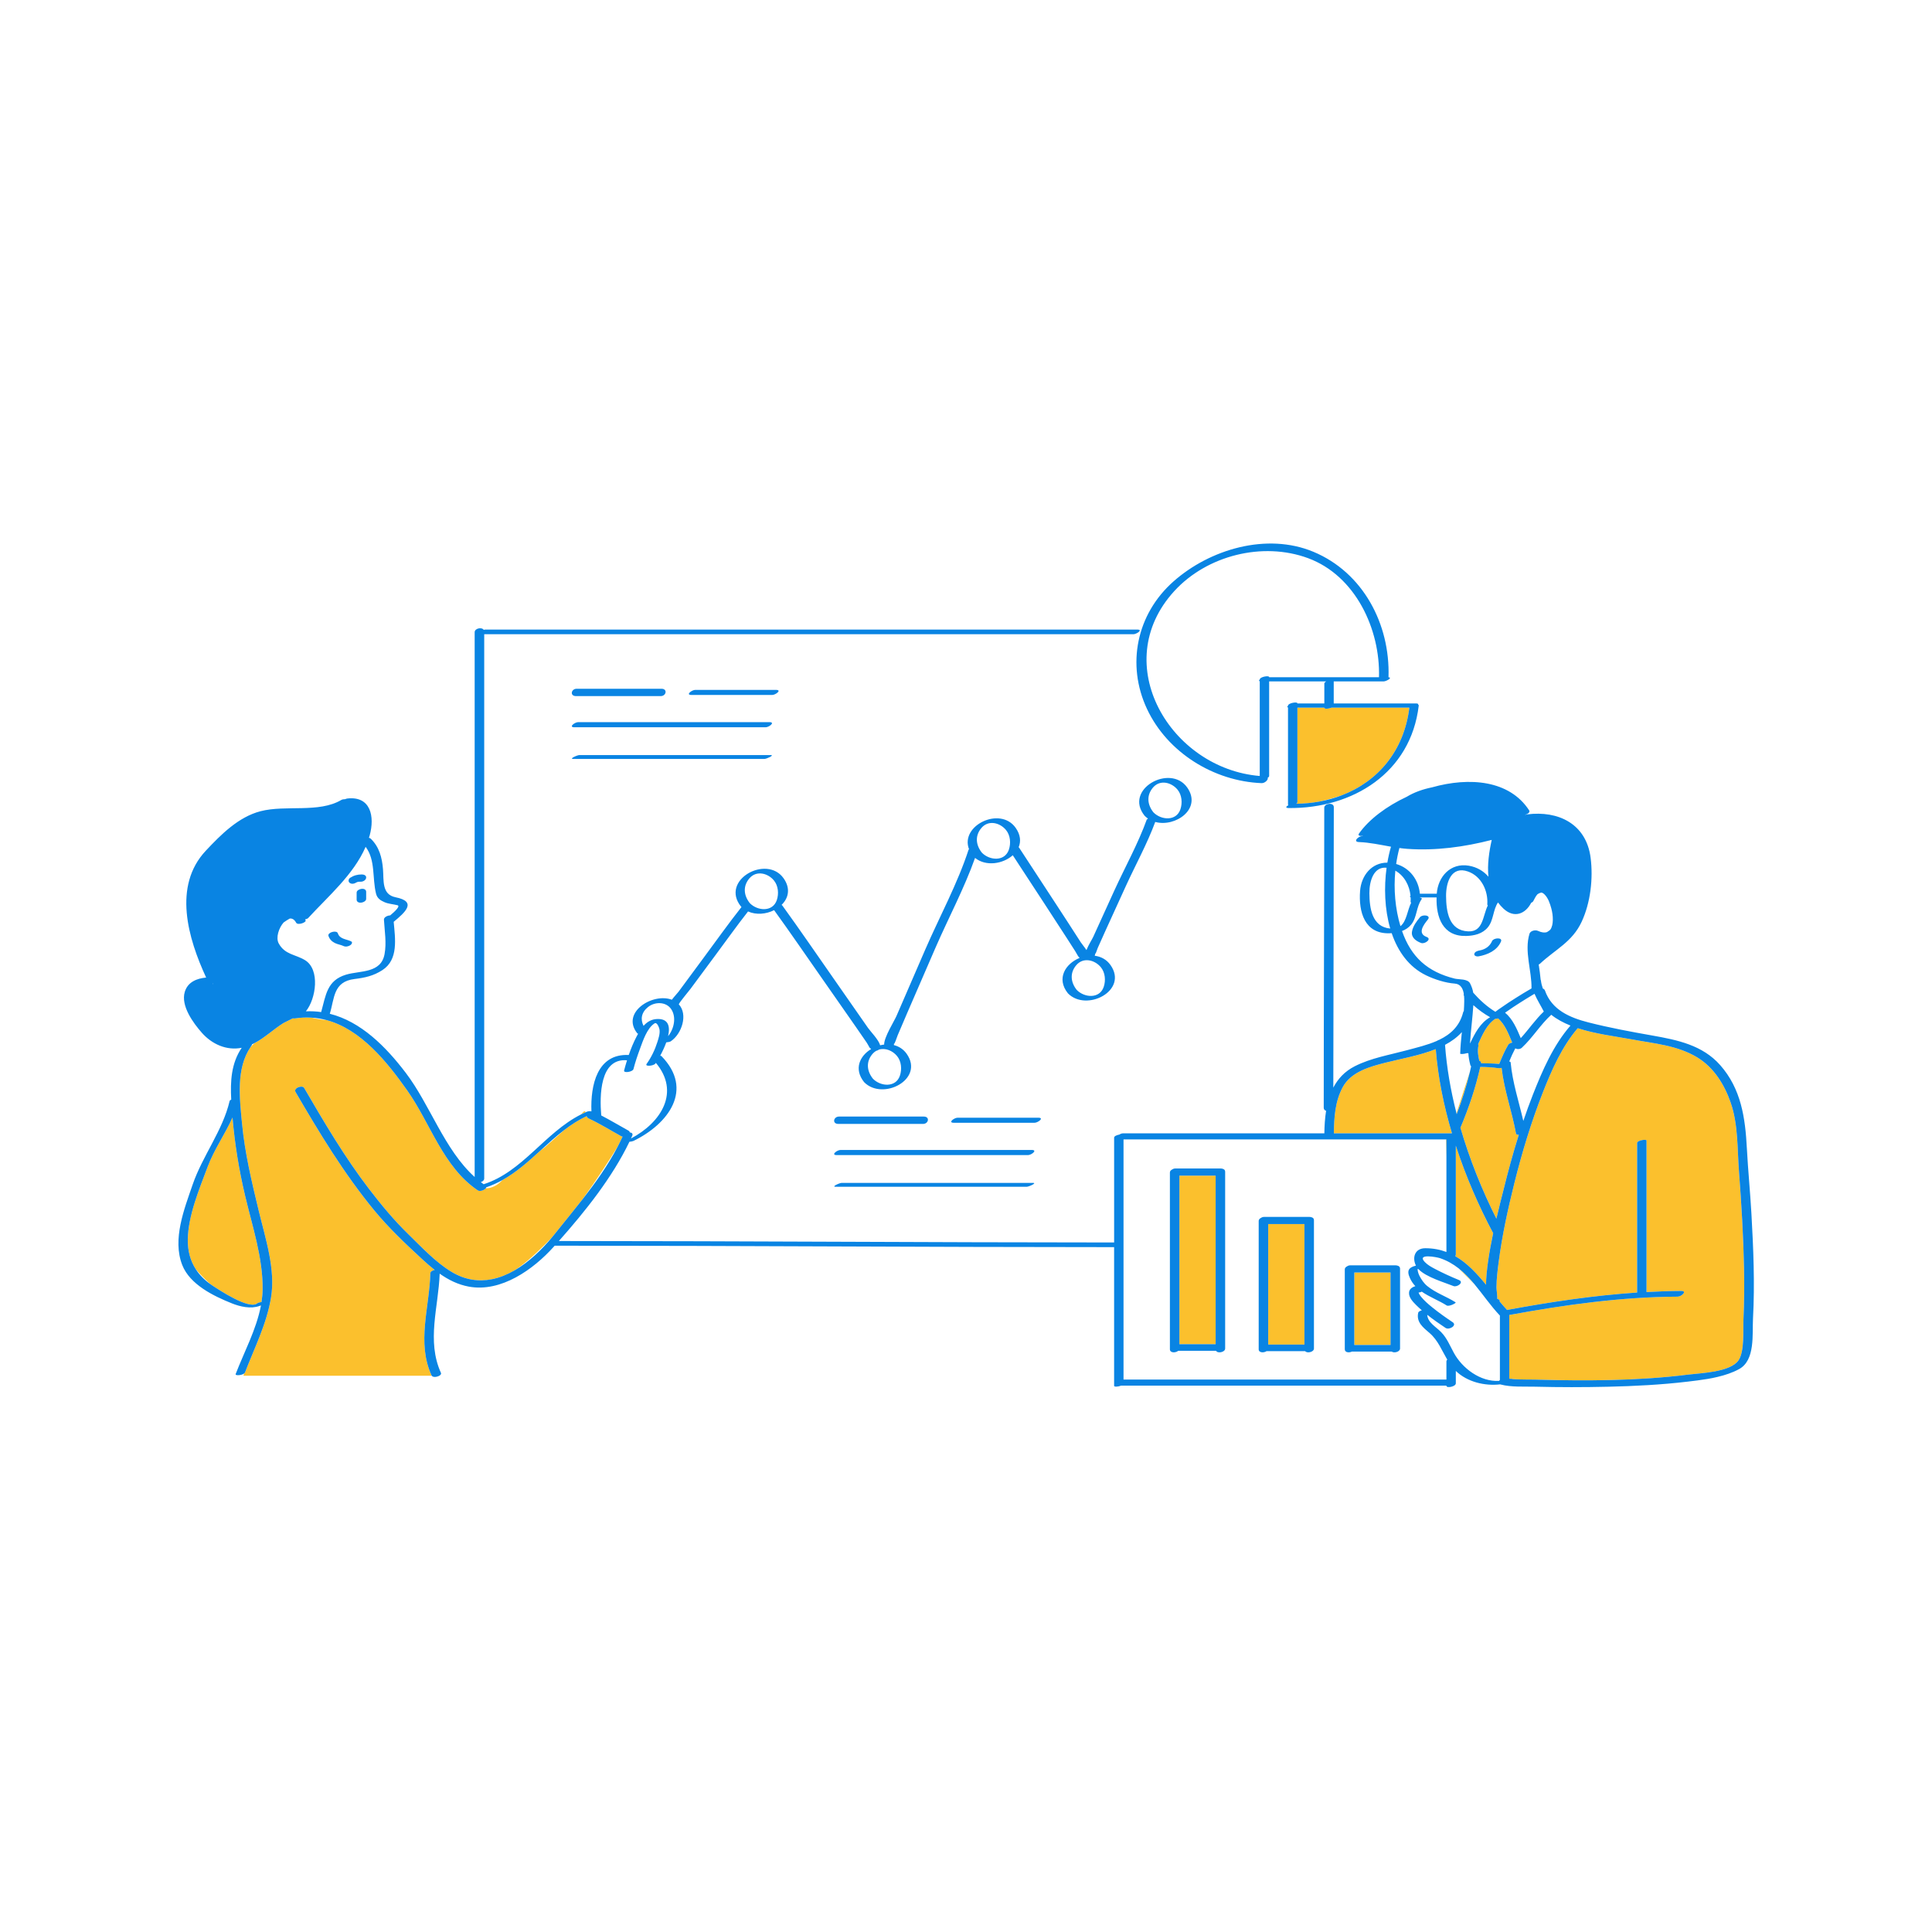
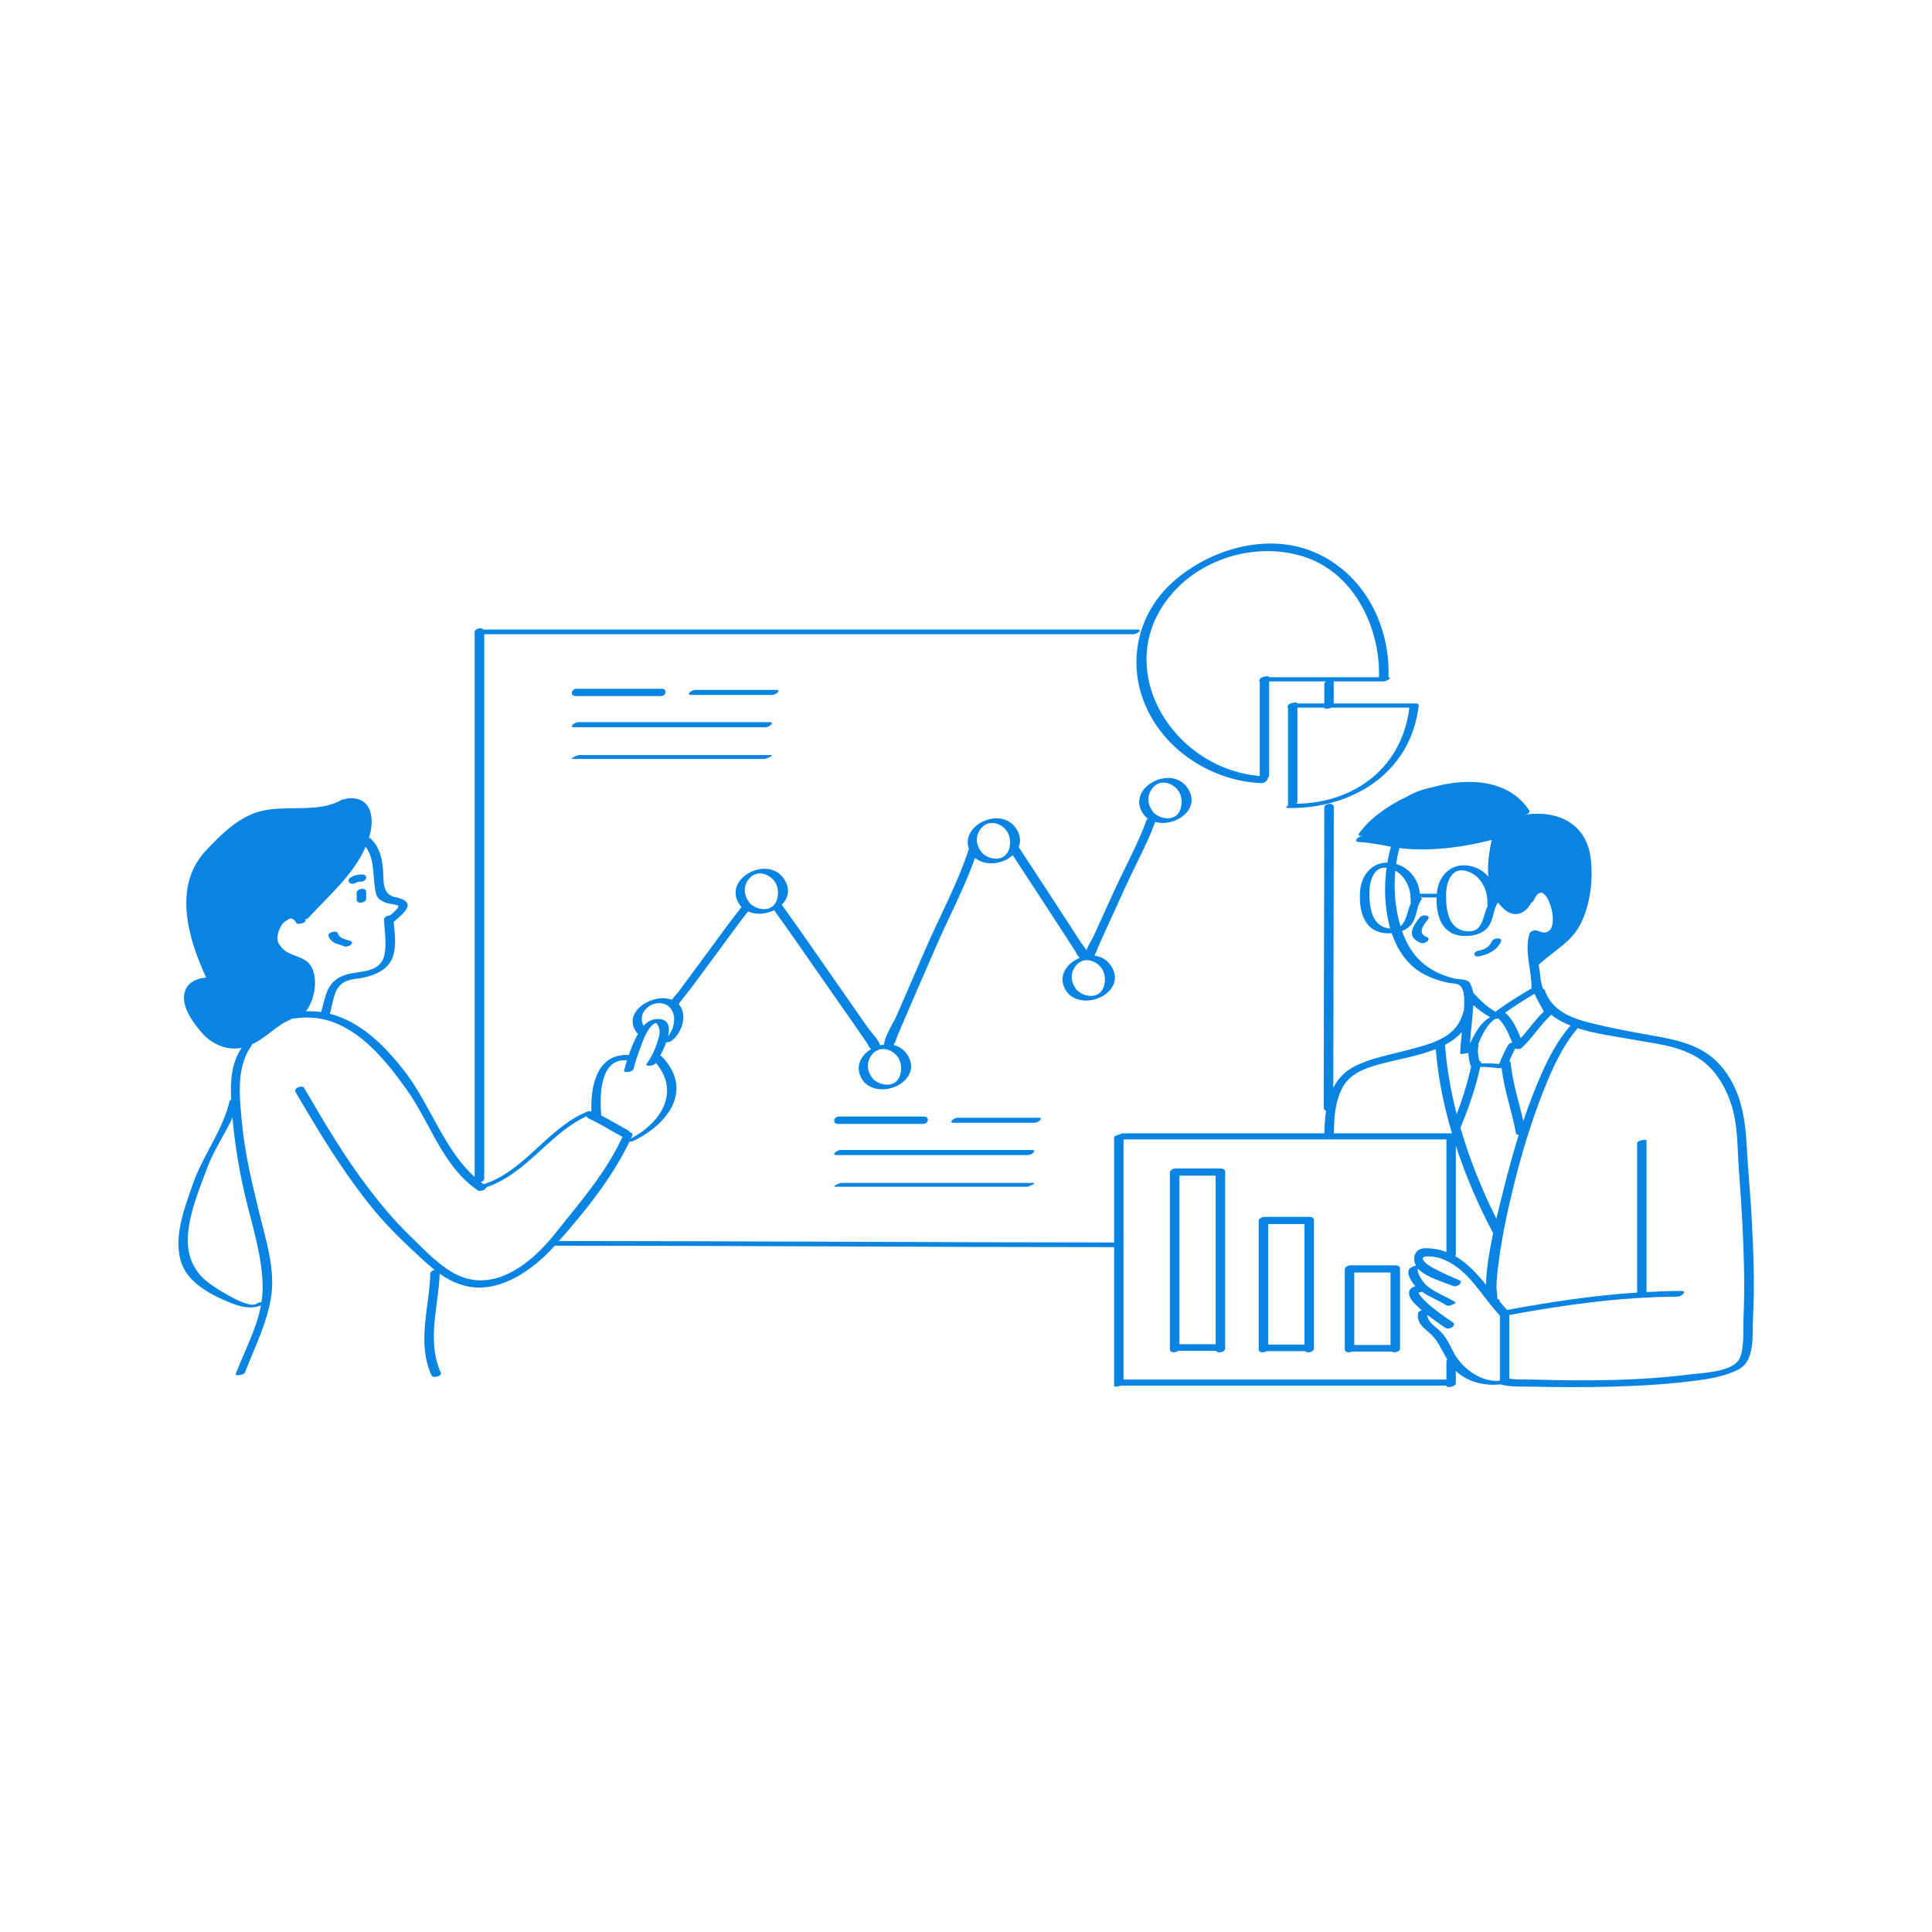
<svg xmlns="http://www.w3.org/2000/svg" version="1.1" id="Layer_1" x="0px" y="0px" width="595.28px" height="595.28px" viewBox="0 0 595.28 595.28" enable-background="new 0 0 595.28 595.28" xml:space="preserve">
-   <path id="color_x5F_2" fill="#FBC02D" d="M413.416,245.049c-2.389,0.82-4.698,1.437-6.744,1.897  c-2.336,0.434-4.766,0.667-7.263,0.704c0.207-0.142,0.343-0.307,0.343-0.493c0-9.707,0-19.413,0-29.119c2.765,0,5.53,0,8.295,0  c0,0.017,0,0.033,0,0.05c0,0.413,1.334,0.333,2.192-0.05c8.001,0,16.002,0,24.004,0C432.613,231.34,424.59,240.758,413.416,245.049z   M363.395,414.166c3.721,0,7.442,0,11.163,0c0-17.31,0-34.621,0-51.932c-3.721,0-7.442,0-11.163,0  C363.395,379.544,363.395,396.855,363.395,414.166z M390.753,414.287c3.721,0,7.442,0,11.163,0c0-12.376,0-24.753,0-37.13  c-3.721,0-7.442,0-11.163,0C390.753,389.533,390.753,401.91,390.753,414.287z M417.282,414.408c3.721,0,7.442,0,11.163,0  c0-7.443,0-14.886,0-22.329c-3.721,0-7.442,0-11.163,0C417.282,399.522,417.282,406.965,417.282,414.408z M455.801,326.865  c0.383,0.093,0.632,0.33,0.544,0.747c0,0.003-0.001,0.006-0.002,0.009c1.87,0.001,3.736,0.025,5.594,0.191  c0.818-2.027,1.674-4.03,2.784-5.92c0.178-0.304,0.65-0.529,1.157-0.645l0.031-0.065c-1.085-2.619-2.221-5.592-4.323-7.4  c-0.287,0.097-0.6,0.15-0.893,0.152c-2.563,1.676-3.953,4.899-5.257,7.773c0.095,0.139,0.137,0.316,0.088,0.544  C455.192,323.805,455.445,325.345,455.801,326.865z M529.224,424.243c-1,0.236-2.011,0.445-3.026,0.618  C527.301,424.689,528.308,424.482,529.224,424.243z M537.367,390.88c-0.204-9.962-0.795-19.91-1.554-29.844  c-0.543-7.109-0.217-14.618-2.594-21.4c-1.927-5.499-5.152-10.729-10.248-13.827c-6.158-3.744-13.363-4.284-20.308-5.58  c-4.87-0.908-11.032-1.632-16.542-3.427c-4.827,5.639-7.99,12.803-10.678,19.632c-3.582,9.101-6.444,18.495-8.809,27.982  c-2.001,8.028-3.793,16.157-4.861,24.369c-0.34,2.613-0.672,5.258-0.685,7.898c-0.003,0.686,0.347,2.905,0.22,3.412  c0.039,0.049,0.079,0.098,0.118,0.146c0.592,0.133,0.74,0.433,0.625,0.756c0.754,0.905,1.52,1.79,2.305,2.638  c0.079-0.025,0.159-0.047,0.242-0.062c13.208-2.439,26.457-4.431,39.823-5.318c0-15.356,0-30.712,0-46.069  c0-0.845,2.897-1.268,2.897-0.776c0,15.563,0,31.128,0,46.692c3.561-0.193,7.127-0.328,10.706-0.345  c1.96-0.01,0.065,1.758-1.095,1.764c-17.484,0.085-34.728,2.501-51.892,5.648c0,6.541,0,13.082,0,19.623  c0.105,0.016,0.22,0.026,0.328,0.041c0.29-0.009,0.567,0.023,0.777,0.088c0.309,0.027,0.623,0.05,0.946,0.066  c0.78,0.02,1.655,0.041,2.62,0.063c1.132,0.006,2.239,0,3.195,0.027c15.701,0.44,31.688,0.414,47.293-1.542  c3.82-0.479,12.948-0.717,15.474-4.401c1.896-2.767,1.367-9.448,1.516-12.693C537.427,401.256,537.473,396.067,537.367,390.88z   M467.964,349.645c-0.444,0.013-0.799-0.09-0.849-0.362c-1.259-6.854-3.65-13.313-4.448-20.249c-0.371,0.09-0.753,0.134-1.105,0.08  c-1.817-0.28-3.639-0.363-5.468-0.387c-1.423,6.38-3.522,12.593-6.058,18.615c-0.016,0.037-0.041,0.07-0.062,0.104  c2.829,9.754,6.678,19.284,11.083,28.042c0.986-4.25,1.879-7.598,2.124-8.594C464.601,361.106,466.17,355.339,467.964,349.645z   M449.396,390.774l4.906,4.906C452.806,393.883,451.219,392.194,449.396,390.774z M445.665,356.568c0-1.831,0-3.661,0-5.491  c-0.049,0-0.098,0-0.146,0L445.665,356.568z M427.043,327.394c-4.843,1.223-10.73,2.792-13.317,7.557  c-2.379,4.385-2.682,9.355-2.738,14.25c12.116,0,24.231,0,36.347,0c0.014,0,0.023,0.002,0.037,0.002  c-2.556-8.594-4.322-17.368-4.99-25.953C437.473,325.215,431.831,326.186,427.043,327.394z M448.563,386.576  c0,0.169-0.071,0.323-0.182,0.463c3.686,2.112,6.656,5.362,9.49,8.806c0.031-4.389,1.052-10.428,2.199-15.889  c-4.451-8.334-8.425-17.489-11.507-26.937C448.563,364.206,448.563,375.391,448.563,386.576z M452.906,330.216l-4.141,12.799  c0.024,0.093,0.044,0.186,0.068,0.279C450.464,339.024,451.851,334.664,452.906,330.216z M181.411,344.626  c-0.424-0.197-0.611-0.461-0.635-0.736c-2.515,1.176-4.801,2.667-6.965,4.324L168,353.379l-1.622,1.248  c-3.634,3.311-7.288,6.585-11.572,8.974c-0.607,0.664-2.593,2.593-5.114,2.517c-0.44,0.616-1.843,1.082-2.476,0.652  c-10.763-7.307-14.53-20.592-21.743-30.799c-6.267-8.869-14.279-18.809-24.84-21.663c-1.964-0.172-3.482-0.447-4.635-0.756  c-1.617-0.099-3.285-0.038-5.013,0.225c-0.32,0.049-0.561,0.034-0.744-0.019l-2.885,1.442c-3.08,1.925-5.756,4.533-8.979,6.222  c-0.395,0.374-0.772,0.756-1.14,1.143c-4.548,6.661-3.393,15.804-2.675,23.455c0.864,9.214,3.017,18.154,5.186,27.129  c2.04,8.445,5.21,17.918,3.76,26.682c-1.345,8.131-5.092,15.435-8.017,23.063c-0.043,0.114-0.141,0.217-0.268,0.311L75,423.879  h58.029c-0.021-0.03-0.045-0.057-0.061-0.091c-4.626-10.163-0.635-20.922-0.371-31.508c0.011-0.454,0.612-0.821,1.263-0.975  c0.004-0.025,0.006-0.041,0.01-0.065c-1.294-1.019-2.542-2.118-3.769-3.25c-5.218-4.813-10.343-9.647-14.86-15.145  c-9.283-11.296-16.841-23.792-24.185-36.398c-0.709-1.219,2.082-2.228,2.668-1.222c6.199,10.642,12.486,21.326,19.993,31.116  c3.745,4.884,7.694,9.649,12.11,13.947c4.099,3.988,8.382,8.622,13.301,11.589c6.771,4.084,13.492,2.961,19.416-0.455  c2.513-1.584,5.553-4.142,9.956-8.545c0.565-0.565,1.139-1.169,1.715-1.794c0.217-0.264,0.433-0.528,0.643-0.792  c2.833-3.557,5.756-7.087,8.575-10.694c4.415-6.095,8.39-12.289,10.879-16.298c0.531-1.017,1.037-2.048,1.515-3.096  c-0.158-0.021-0.308-0.062-0.44-0.134C188.068,348.242,184.849,346.229,181.411,344.626z M79.273,401.579  c0.204-0.168,0.754-0.319,1.304-0.412c0.202-1.319,0.33-2.647,0.342-3.988c0.09-9.616-3.167-19.336-5.368-28.621  c-1.917-8.088-3.206-16.015-3.914-24.223c-2.322,5.159-5.662,9.837-7.663,15.186c-2.556,6.833-6,14.989-6.112,22.36  c-0.053,3.498,0.771,6.563,2.459,9.181c1.344,1.589,2.934,3.169,4.518,4.611c0.2,0.142,0.398,0.284,0.607,0.421  C67.625,397.521,76.787,403.628,79.273,401.579z M180,342.379l-1.011,1.011c0.513-0.258,1.034-0.505,1.565-0.734L180,342.379z   M80.412,402.191c-0.15,0.067-0.301,0.132-0.454,0.188h0.419C80.389,402.316,80.4,402.254,80.412,402.191z M135.364,423.879h0.136  c0,0-0.008-0.028-0.021-0.068C135.444,423.834,135.403,423.856,135.364,423.879z" />
  <path id="color_x5F_1" d="M439.919,283.366c-1.335,1.626-3.259,4.251-0.351,5.324c1.704,0.628-0.548,2.282-1.698,1.857  c-1.521-0.561-3.134-1.653-2.81-3.518c0.295-1.7,1.391-3.121,2.459-4.423C438.298,281.658,441.072,281.962,439.919,283.366z   M455.546,294.676c2.808-0.513,5.718-1.775,6.922-4.555c0.609-1.405-2.298-1.17-2.729-0.176c-0.713,1.646-2.11,2.588-3.856,2.907  c-0.583,0.106-1.496,0.358-1.625,1.063C454.136,294.576,455.083,294.76,455.546,294.676z M540.128,406.232  c-0.262,4.854,0.75,12.879-4.305,15.621c-2.033,1.103-4.283,1.842-6.6,2.39c-1,0.236-2.011,0.445-3.026,0.618  c-2.105,0.358-4.219,0.606-6.242,0.847c-8.107,0.963-16.278,1.375-24.437,1.565c-7.505,0.174-15.014,0.181-22.519-0.013  c-3.417-0.088-7.314,0.201-10.655-0.682c-0.039-0.01-0.065-0.024-0.1-0.036c-4.839,0.564-10.192-0.764-13.684-4.134  c0,1.274,0,2.547,0,3.822c0,1.038-2.897,1.548-2.897,0.776c0-0.023,0-0.048,0-0.071c-33.411,0-66.823,0-100.235,0  c-0.858,0.352-2.152,0.43-2.152,0.071c0-14.247,0-28.493,0-42.74c-57.456-0.006-114.911-0.439-172.367-0.45  c-0.108,0.121-0.217,0.244-0.326,0.365c-6.237,6.939-16.177,14.075-26.119,12.251c-3.378-0.62-6.3-2.096-8.99-3.992  c-0.369,10.274-4.1,20.712,0.389,30.572c0.131,0.288-0.054,0.574-0.386,0.799c-0.036,0.024-0.077,0.046-0.115,0.068  c-0.723,0.422-1.947,0.574-2.335,0c-0.021-0.03-0.045-0.057-0.061-0.091c-4.626-10.163-0.635-20.922-0.371-31.508  c0.011-0.454,0.612-0.821,1.263-0.975c0.024-0.006,0.048-0.01,0.073-0.015c-0.021-0.016-0.042-0.033-0.063-0.05  c-1.294-1.019-2.542-2.118-3.769-3.25c-5.218-4.813-10.343-9.647-14.86-15.145c-9.283-11.296-16.841-23.792-24.185-36.398  c-0.709-1.219,2.082-2.228,2.668-1.222c6.199,10.642,12.486,21.326,19.993,31.116c3.745,4.884,7.694,9.649,12.11,13.947  c4.099,3.988,8.382,8.622,13.301,11.589c4.227,2.549,8.434,3.069,12.44,2.27c0.016-0.003,0.032-0.007,0.048-0.01  c2.394-0.485,4.717-1.439,6.928-2.714c4.444-2.563,8.44-6.415,11.671-10.339c0.217-0.264,0.433-0.528,0.643-0.792  c2.833-3.557,5.756-7.087,8.575-10.694c4.039-5.169,7.855-10.5,10.879-16.298c0.531-1.017,1.037-2.048,1.515-3.096  c-0.158-0.021-0.308-0.062-0.44-0.134c-3.319-1.829-6.538-3.841-9.977-5.444c-0.424-0.197-0.611-0.461-0.635-0.736  c-2.515,1.176-4.801,2.667-6.965,4.324c-2.591,1.984-5.009,4.205-7.433,6.413c-3.634,3.311-7.288,6.585-11.572,8.974  c-1.569,0.875-3.221,1.634-4.991,2.229c-0.016,0.098-0.056,0.195-0.123,0.289c-0.44,0.616-1.843,1.082-2.476,0.652  c-10.763-7.307-14.53-20.592-21.743-30.799c-6.267-8.869-14.279-18.809-24.84-21.663c-1.492-0.404-3.038-0.658-4.635-0.756  c-1.617-0.099-3.285-0.038-5.013,0.225c-0.32,0.049-0.561,0.034-0.744-0.019l-2.885,1.442c-3.08,1.925-5.756,4.533-8.979,6.222  c-0.249,0.13-0.505,0.248-0.761,0.367c0.039,0.079,0.027,0.179-0.069,0.31c-0.112,0.151-0.204,0.312-0.31,0.466  c-4.548,6.661-3.393,15.804-2.675,23.455c0.864,9.214,3.017,18.154,5.186,27.129c2.04,8.445,5.21,17.918,3.76,26.682  c-1.345,8.131-5.092,15.435-8.017,23.063c-0.043,0.114-0.141,0.217-0.268,0.311c-0.779,0.573-2.831,0.739-2.604,0.148  c2.591-6.759,6.364-13.706,7.756-20.973c0.012-0.063,0.023-0.125,0.035-0.188c-0.15,0.067-0.301,0.132-0.454,0.188  c-2.695,0.98-5.918,0.241-8.517-0.798c-5.601-2.239-12.923-5.78-15.282-11.804c-3.102-7.919,0.609-17.243,3.211-24.811  c3.052-8.876,9.264-16.617,11.388-25.747c0.037-0.157,0.226-0.299,0.488-0.417c-0.288-5.632-0.032-11.12,3.23-15.965  c-4.684,0.939-9.208-1.141-12.287-4.635c-2.627-2.983-6.552-8.287-5.25-12.595c0.924-3.054,3.7-4.144,6.581-4.411  c-5.573-12.043-10.338-28.19-0.094-39.092c4.652-4.951,10.028-10.383,16.833-12.154c7.762-2.021,17.968,0.627,24.906-3.47  c0.296-0.175,0.747-0.251,1.176-0.244c0.26-0.106,0.504-0.185,0.666-0.204c7.18-0.828,8.532,5.484,6.892,11.402  c-0.066,0.238-0.152,0.467-0.224,0.702c0.215,0.047,0.411,0.132,0.559,0.274c2.621,2.504,3.486,5.845,3.775,9.381  c0.284,3.476-0.43,7.807,3.873,8.665c6.739,1.344,2.917,4.664-0.577,7.569c0.458,5.175,1.517,11.611-3.45,14.854  c-2.76,1.802-5.382,2.369-8.618,2.764c-6.6,0.806-6.151,5.944-7.617,10.71c9.581,2.411,17.227,10.083,23.403,18.197  c7.505,9.86,11.873,23.654,21.231,32.094c0-55.953,0-111.905,0-167.857c0-1.201,2.206-1.649,2.797-0.719  c0.186-0.059,0.363-0.096,0.51-0.096c66.945,0,133.889,0,200.834,0c1.949,0-0.232,1.44-1.182,1.44c-66.672,0-133.343,0-200.015,0  c0,55.896,0,111.792,0,167.687c0,0.558-0.479,0.95-1.049,1.121c0.288,0.221,0.576,0.442,0.874,0.653  c11.979-3.813,18.865-15.892,29.965-21.485c0.513-0.258,1.034-0.505,1.565-0.734c0.074-0.032,0.146-0.067,0.221-0.099  c0.484-0.204,1.066-0.226,1.455-0.128c-0.302-8.064,1.757-17.845,11.503-17.373c0.681-1.974,1.47-3.912,2.43-5.726  c0.146-0.277,0.298-0.554,0.454-0.829c-0.128-0.033-0.231-0.088-0.296-0.17c-5.035-6.381,4.763-12.534,10.693-10.303  c0.727-0.979,1.707-1.986,2.063-2.473c2.54-3.466,5.099-6.919,7.662-10.369c3.893-5.24,7.678-10.601,11.73-15.721  c-0.045-0.044-0.095-0.083-0.14-0.128c-6.57-8.168,7.894-16.11,13.107-8.734c2.25,3.184,1.478,6.165-0.617,8.208  c0.101,0.059,0.191,0.129,0.257,0.22c5.4,7.456,10.596,15.068,15.873,22.611c3.511,5.018,7.023,10.036,10.507,15.072  c0.729,1.055,3.281,3.65,3.742,5.35c0.404-0.102,0.814-0.171,1.226-0.221c-0.056-2.235,3.138-7.276,3.783-8.774  c2.954-6.868,5.935-13.725,8.916-20.581c4.396-10.109,9.952-20.307,13.353-30.805c0.028,0.028,0.057,0.055,0.085,0.083  c0.009-0.023,0.022-0.046,0.033-0.069c-2.899-7.326,9.582-13.38,14.346-6.64c1.531,2.166,1.658,4.237,0.926,5.985  c0.061,0.048,0.116,0.102,0.164,0.164c0.001,0.001,0.001,0.002,0.002,0.003c0.002,0.002,0.002,0.005,0.004,0.007  c3.808,5.859,7.657,11.691,11.472,17.545c2.508,3.849,5.019,7.696,7.496,11.565c0.323,0.504,1.135,1.457,1.754,2.403  c0.591-1.521,1.763-3.352,2.099-4.097c2.146-4.765,4.321-9.518,6.498-14.27c3.32-7.25,7.351-14.496,10.046-22.008  c0.043,0.042,0.086,0.083,0.128,0.125c0.042-0.095,0.099-0.189,0.166-0.28c-0.355-0.247-0.695-0.523-1.01-0.845  c-6.57-8.167,7.894-16.109,13.107-8.734c4.666,6.603-3.658,12.336-9.841,10.629c-2.474,6.7-6.046,13.179-9.014,19.658  c-2.146,4.686-4.294,9.371-6.417,14.067c-0.775,1.713-1.552,3.426-2.307,5.148c-0.266,0.607-0.666,2.178-0.844,1.665  c0.088,0.254,0.042,0.488-0.086,0.691c1.878,0.225,3.643,1.104,4.882,2.858c5.577,7.892-7.404,14.547-13.107,8.734  c-3.707-4.609-0.716-9.144,3.529-10.898c-0.012-0.08-0.013-0.167,0-0.262c-0.066,0.475-0.951-1.3-1.278-1.815  c-0.835-1.313-1.676-2.622-2.521-3.929c-2.325-3.598-4.661-7.188-7.002-10.776c-3.239-4.963-6.499-9.913-9.731-14.879  c-2.981,2.662-8.256,3.547-11.622,0.82c-3.326,9.37-8.205,18.508-12.146,27.57c-2.916,6.706-5.833,13.411-8.725,20.127  c-0.991,2.301-1.982,4.601-2.955,6.91c-0.341,0.81-1.028,3.119-1.208,2.623c0.057,0.158,0.063,0.308,0.028,0.449  c1.518,0.378,2.91,1.229,3.939,2.686c5.577,7.892-7.405,14.549-13.107,8.734c-3.28-4.077-1.317-8.098,2.12-10.186  c-0.034-0.104-0.054-0.218-0.041-0.353c-0.074,0.789-0.808-0.943-1.266-1.613c-1.157-1.691-2.323-3.376-3.492-5.059  c-3.459-4.98-6.933-9.951-10.411-14.918c-4.873-6.96-9.67-13.985-14.652-20.869c-2.449,1.229-5.52,1.528-8.031,0.395  c-3.496,4.458-6.789,9.096-10.167,13.639c-2.522,3.394-5.044,6.789-7.548,10.196c-0.633,0.861-3.248,3.914-3.626,4.773  c2.894,3.12,0.946,9.1-2.459,11.397c-0.239,0.161-0.837,0.288-1.398,0.332c-0.516,1.447-1.205,2.895-1.87,4.113  c0.173,0.008,0.316,0.045,0.397,0.128c10.037,10.296,2.153,20.876-8.628,26.125c-0.24,0.117-0.77,0.221-1.251,0.261  c-5.301,11.039-13.603,21.411-21.736,30.58c57.027,0.012,114.054,0.437,171.081,0.449c0-10.766,0-21.531,0-32.297  c0-0.469,0.831-0.811,1.603-0.945c0.346-0.223,0.747-0.381,1.104-0.381c20.689,0,41.378,0,62.068,0  c0.035-2.312,0.174-4.665,0.536-6.944c-0.417-0.133-0.728-0.436-0.728-0.949c0.003-30.808,0.159-61.616,0.163-92.424  c0-1.386,2.944-1.773,2.944-0.188c-0.003,28.804-0.135,57.608-0.156,86.412c1.406-2.7,3.498-5.005,6.621-6.589  c5.003-2.539,10.578-3.454,15.951-4.903c3.124-0.843,6.43-1.619,9.342-2.898c0.209-0.148,0.466-0.267,0.737-0.349  c3.451-1.665,6.252-4.14,7.355-8.469c0.038-0.149,0.114-0.284,0.212-0.407c0.065-1.003,0.115-2.007,0.124-3.014  c0.004-0.527-0.005-1.112-0.063-1.697c-0.017-0.02-0.035-0.038-0.052-0.057c-0.111-0.127-0.098-0.267-0.004-0.405  c-0.238-1.629-0.924-3.141-2.817-3.271c-2.838-0.196-6.212-1.282-8.792-2.527c-5.331-2.572-8.712-7.371-10.628-13.004  c-0.232,0.016-0.464,0.031-0.697,0.038c-7.666,0.202-9.515-6.574-9.041-13.028c0.351-4.775,3.575-8.779,8.406-8.736  c0.294-1.731,0.671-3.383,1.122-4.914c-3.303-0.582-6.6-1.312-9.891-1.433c-1.966-0.072-0.139-1.87,1.078-1.825  c0.027,0.001,0.055,0.005,0.082,0.006c0.021-0.027,0.039-0.053,0.06-0.081c-0.854,0.11-1.649-0.07-1.203-0.704  c3.08-4.373,8.473-8.425,14.732-11.352c2.331-1.409,5.004-2.336,7.791-2.901c11.487-3.24,23.845-2.241,29.915,7.087  c0.379,0.583-0.402,1.143-1.23,1.355c0.006,0.013,0.011,0.022,0.017,0.034c0.178-0.064,0.363-0.115,0.545-0.138  c9.642-1.243,18.264,2.888,19.609,13.354c0.82,6.382-0.026,13.836-2.75,19.705c-2.916,6.283-8.069,8.473-12.906,13.002  c-0.073,0.068-0.192,0.132-0.337,0.191c0.228,1.563,0.469,3.125,0.599,4.67c0.039,0.069,0.07,0.145,0.08,0.235  c0.095,0.866,0.313,1.695,0.601,2.502c0.294,0.103,0.533,0.295,0.643,0.606c2.104,5.989,7.645,8.356,13.398,9.824  c6.518,1.663,13.123,2.879,19.743,4.051c7.723,1.368,15.423,2.949,20.869,9.126c6.439,7.305,7.709,16.211,8.202,25.581  c0.354,6.742,1.028,13.467,1.408,20.209C540.249,384.702,540.708,395.5,540.128,406.232z M355.399,250.308  c2.363,2.41,7.047,2.79,8.306-0.96c0.655-1.951,0.468-4.39-0.885-6.04c-1.847-2.253-5.374-3.178-7.538-0.682  C353.213,245.012,353.478,247.92,355.399,250.308z M331.654,297.342c-2.068,2.386-1.804,5.294,0.117,7.682  c2.364,2.41,7.047,2.79,8.306-0.96c0.655-1.95,0.468-4.39-0.885-6.04C337.346,295.771,333.819,294.846,331.654,297.342z   M302.548,262.743c2.363,2.411,7.047,2.789,8.306-0.96c0.655-1.95,0.468-4.39-0.885-6.04c-1.847-2.253-5.374-3.178-7.538-0.682  C300.362,257.447,300.627,260.355,302.548,262.743z M270.812,323.402c-0.237,0.18-0.537,0.311-0.851,0.379  c-0.394,0.231-0.768,0.529-1.106,0.919c-2.068,2.386-1.804,5.294,0.117,7.682c2.363,2.411,7.047,2.79,8.306-0.96  c0.655-1.95,0.468-4.39-0.885-6.04C275.036,323.727,272.775,322.795,270.812,323.402z M231.043,278.288  c2.363,2.41,7.047,2.79,8.306-0.96c0.655-1.95,0.468-4.39-0.885-6.04c-1.847-2.253-5.374-3.178-7.538-0.682  C228.858,272.992,229.123,275.9,231.043,278.288z M65.609,303.058c-0.045,0.008-0.091,0.016-0.137,0.021  c0.122,0.079,0.194,0.133,0.194,0.133S65.644,303.153,65.609,303.058z M71.638,344.335c-2.322,5.159-5.662,9.837-7.663,15.186  c-2.556,6.833-6,14.989-6.112,22.36c-0.053,3.498,0.771,6.563,2.459,9.181c1.122,1.738,2.628,3.276,4.518,4.611  c0.2,0.142,0.398,0.284,0.607,0.421c2.178,1.427,11.34,7.534,13.827,5.485c0.204-0.168,0.754-0.319,1.304-0.412  c0.202-1.319,0.33-2.647,0.342-3.988c0.09-9.616-3.167-19.336-5.368-28.621C73.634,360.47,72.346,352.543,71.638,344.335z   M98.953,311.833c1.454-5.145,1.735-9.743,7.682-11.528c4.313-1.295,10.741-0.34,11.85-6.314c0.653-3.519,0.02-7.079-0.186-10.616  c-0.044-0.761,1.063-1.294,1.922-1.328c1.339-1.113,3.262-2.875,2.245-3.133c-1.24-0.314-2.768-0.404-3.963-0.923  c-1.271-0.552-2.285-1.204-2.639-2.635c-1.21-4.886-0.114-10.31-3.207-14.439c-3.714,8.591-11.545,15.239-17.713,21.959  c-0.146,0.16-0.519,0.305-0.942,0.41c0.049,0.082,0.1,0.158,0.147,0.245c0.367,0.679-2.415,1.669-2.897,0.776  c-0.557-1.03-1.257-1.382-1.975-1.285c-0.542,0.3-1.183,0.696-1.891,1.206c-1.477,1.676-2.47,4.678-1.514,6.44  c1.903,3.509,5.15,3.367,8.108,5.171c4.703,2.87,3.41,11.915,0.266,15.764C95.862,311.535,97.431,311.616,98.953,311.833z   M198.287,316.086c1.05-1.177,2.362-2.029,4.126-2.11c3.602-0.166,4.111,2.324,3.438,5.28c1.841-2.259,2.601-5.818,0.987-8.276  c-1.555-2.369-5.01-2.413-7.155-0.706C197.631,311.908,197.256,314.034,198.287,316.086z M185.24,343.532  c0.004,0.049-0.004,0.095-0.012,0.142c2.838,1.47,5.578,3.124,8.377,4.667c0.299,0.165,0.424,0.362,0.435,0.566  c0.61,0.062,1.051,0.382,0.76,1.034c-0.126,0.284-0.266,0.565-0.396,0.848c9.453-4.981,15.18-14.4,7.676-23.303  c-0.058,0.083-0.115,0.166-0.167,0.24c-0.48,0.668-3.357,1.018-2.667,0.057c1.425-1.981,2.555-4.352,3.289-6.676  c0.378-1.197,0.87-2.63,0.669-3.903c-0.063-0.403-0.719-2.406-1.525-1.886c-2.361,1.523-3.58,5.392-4.507,7.887  c-0.756,2.035-1.452,4.099-1.992,6.203c-0.223,0.869-3.11,1.317-2.881,0.426c0.269-1.044,0.572-2.094,0.896-3.141  c-0.008,0-0.017,0.001-0.025,0C184.757,325.955,184.76,337.771,185.24,343.532z M457.87,395.846  c0.031-4.389,1.052-10.428,2.199-15.889c-4.451-8.334-8.425-17.489-11.507-26.937c0,11.186,0,22.371,0,33.556  c0,0.169-0.071,0.323-0.182,0.463C452.066,389.151,455.037,392.401,457.87,395.846z M447.335,349.2c0.014,0,0.023,0.002,0.037,0.002  c-2.556-8.594-4.322-17.368-4.99-25.953c-4.91,1.965-10.551,2.936-15.339,4.144c-4.843,1.223-10.73,2.792-13.317,7.557  c-2.379,4.385-2.682,9.355-2.738,14.25C423.104,349.2,435.219,349.2,447.335,349.2z M463.182,366.896  c1.419-5.789,2.988-11.557,4.783-17.25c-0.444,0.013-0.799-0.09-0.849-0.362c-1.259-6.854-3.65-13.313-4.448-20.249  c-0.371,0.09-0.753,0.134-1.105,0.08c-1.817-0.28-3.639-0.363-5.468-0.387c-1.423,6.38-3.522,12.593-6.058,18.615  c-0.016,0.037-0.041,0.07-0.062,0.104c2.829,9.754,6.678,19.284,11.083,28.042C462.044,371.239,462.938,367.892,463.182,366.896z   M452.925,321.538c1.51-3.161,3.125-6.336,6.198-8.117c-1.875-1.051-3.587-2.299-5.164-3.72  C453.714,313.65,453.179,317.59,452.925,321.538z M458.26,278.648c0.292-4.139-1.797-8.64-5.917-10.112  c-5.141-1.837-6.813,3.303-6.785,7.52c0.032,4.745,0.837,10.647,6.797,10.914c4.666,0.209,4.464-4.716,6.064-7.991  C458.313,278.901,458.25,278.795,458.26,278.648z M468.195,309.039c-1.335,0.855-2.672,1.716-3.958,2.645  c-0.144,0.104-0.321,0.217-0.508,0.337c2.343,1.919,3.644,4.994,4.842,7.845c2.444-2.674,4.472-5.702,7.111-8.208  c-0.023-0.032-0.05-0.061-0.068-0.097c-0.907-1.769-2.019-3.506-2.803-5.355c-0.211,0.124-0.424,0.246-0.635,0.372  C470.838,307.381,469.509,308.198,468.195,309.039z M465.878,321.248c0.018-0.004,0.035-0.008,0.053-0.012  c-0.007-0.018-0.015-0.035-0.022-0.053c-1.085-2.619-2.221-5.592-4.323-7.4c-0.287,0.097-0.6,0.15-0.893,0.152  c-2.563,1.676-3.953,4.899-5.257,7.773c0.095,0.139,0.137,0.316,0.088,0.544c-0.332,1.552-0.079,3.092,0.277,4.613  c0.383,0.093,0.632,0.33,0.544,0.747c0,0.003-0.001,0.006-0.002,0.009c1.87,0.001,3.736,0.025,5.594,0.191  c0.818-2.027,1.674-4.03,2.784-5.92C464.899,321.588,465.371,321.363,465.878,321.248z M483.888,315.995  c-2.175-0.869-4.196-1.947-5.924-3.327c-3.362,3.066-5.718,7.052-9.059,10.157c-0.508,0.473-1.436,0.559-2.013,0.175  c-0.7,1.312-1.305,2.665-1.87,4.041c0.245,0.045,0.415,0.147,0.432,0.325c0.582,6.208,2.528,12.006,3.903,18.013  c0.925-2.727,1.903-5.435,2.958-8.114C475.247,329.816,478.583,322.103,483.888,315.995z M431.18,261.284  c-0.426,1.596-0.761,3.243-1.001,4.921c4.22,1.239,6.904,4.869,7.306,9.16c1.735,0,3.469,0,5.204,0c0-0.004,0-0.007,0-0.011  c0.385-5.238,4.219-9.563,9.848-8.62c2.533,0.424,4.598,1.662,6.075,3.396c-0.385-3.729,0.199-7.679,1.015-11.344  c-8.488,2.186-17.268,3.383-26.04,2.76C432.785,261.489,431.982,261.393,431.18,261.284z M434.791,278.151  c-0.105-0.079-0.168-0.185-0.158-0.331c0.031-0.445,0.03-0.895,0.006-1.345c-0.268-0.074-0.279-0.267-0.035-0.468  c-0.294-3.134-1.902-6.189-4.677-7.74c-0.557,5.752-0.037,11.739,1.574,17.098C433.4,283.876,433.609,280.569,434.791,278.151z   M428.353,286.1c-1.741-5.983-1.942-12.743-1.126-18.733c-3.974-0.419-5.322,4.083-5.296,7.86  C421.962,279.867,422.746,285.598,428.353,286.1z M452.976,303.036c0.51,1.034,0.798,1.911,0.946,2.825  c2.005,2.273,4.25,4.31,6.825,5.893c0.532-0.446,1.141-0.833,1.626-1.177c1.569-1.112,3.181-2.163,4.81-3.184  c1.429-0.896,2.863-1.788,4.328-2.625c0.119-0.068,0.243-0.143,0.37-0.218c0.093-5.566-2.271-11.385-0.625-16.84  c0.285-0.944,1.793-1.27,2.597-0.9c1.171,0.539,2.064,0.621,2.746,0.407c0.364-0.201,0.72-0.443,1.045-0.735  c1.115-1.454,0.93-4.465,0.332-6.616c-0.413-1.485-0.947-3.14-2.065-4.261c-0.345-0.346-0.658-0.525-0.948-0.588  c-0.418,0.052-0.843,0.243-1.271,0.541c-0.5,0.555-0.909,1.412-1.28,2.108c-0.109,0.205-0.346,0.375-0.634,0.502  c-1.661,3.287-5.146,4.942-8.525,1.802c-0.649-0.603-1.204-1.245-1.702-1.91c-1.553,2.301-1.333,5.449-3.088,7.618  c-1.657,2.047-4.2,2.639-6.731,2.706c-7.208,0.19-9.272-5.789-9.099-11.868c-1.699,0-3.399,0-5.098,0  c0,0.023-0.002,0.046-0.002,0.069c0.438,0.034,0.693,0.199,0.444,0.554c-1.621,2.309-1.364,5.515-3.142,7.71  c-0.782,0.965-1.764,1.599-2.846,2.014c2.803,8.021,7.819,12.564,16.22,14.66C449.519,301.85,452.226,301.516,452.976,303.036z   M445.237,321.934c0.504,6.962,1.73,14.055,3.527,21.081c0.024,0.093,0.044,0.186,0.068,0.279c1.631-4.27,3.018-8.63,4.073-13.078  c0.13-0.549,0.25-1.102,0.371-1.653c-0.12-0.106-0.21-0.244-0.253-0.42c-0.291-1.182-0.55-2.41-0.593-3.635  c-0.179,0.009-0.341,0.007-0.477-0.007c-0.857,0.281-2.047,0.346-2.04,0.12c0.066-2.209,0.279-4.412,0.511-6.614  C448.979,319.616,447.205,320.89,445.237,321.934z M445.665,425.057c0-1.871,0-3.741,0-5.612c0-0.189,0.098-0.361,0.256-0.511  c-1.669-2.846-2.875-5.994-5.42-8.182c-2.054-1.767-4.163-3.373-3.528-6.289c0.069-0.316,0.56-0.58,1.117-0.735  c-0.595-0.521-1.185-1.05-1.742-1.61c-1.003-1.008-2.335-2.352-2.2-3.904c0.092-1.049,0.976-1.622,1.936-1.938  c-0.646-0.696-1.207-1.487-1.636-2.421c-0.505-1.098-0.967-2.531,0.292-3.292c0.487-0.294,1.004-0.485,1.536-0.607  c-1.241-2.498-0.328-5.352,2.858-5.356c2.419-0.003,4.574,0.419,6.532,1.157c0-9.729,0-19.459,0-29.188c0-1.831,0-3.661,0-5.491  c-0.049,0-0.098,0-0.146,0c-33.114,0-66.229,0-99.343,0c0,24.66,0,49.32,0,73.98C379.339,425.057,412.502,425.057,445.665,425.057z   M461.871,425.471c0.073-0.099,0.167-0.195,0.271-0.287c0-6.612,0-13.224,0-19.836c-2.849-2.998-5.205-6.501-7.84-9.667  c-1.496-1.797-3.083-3.486-4.906-4.906c-1.67-1.301-3.537-2.38-5.712-3.114c-0.94-0.317-7.285-1.557-4.688,1.18  c0.865,0.911,2.027,1.548,3.128,2.126c2.407,1.265,4.875,2.399,7.393,3.425c1.685,0.687-0.557,2.322-1.698,1.857  c-2.712-1.105-8.39-2.706-10.756-5.194c-0.117-0.037-0.21-0.076-0.265-0.115c0.007,0.039,0.014,0.08,0.014,0.138  c-0.013,0.204,0.001,0.406,0.041,0.607c0.112,0.483,0.265,0.951,0.494,1.393c0.605,1.168,1.364,2.311,2.391,3.153  c2.636,2.161,5.894,3.215,8.744,5.029c0.348,0.222-2.051,1.407-2.734,0.972c-2.422-1.541-5.314-2.605-7.682-4.258  c-0.202,0.12-0.434,0.209-0.698,0.24c-0.15,0.018-0.242,0.025-0.307,0.028c0.021,0.007,0.04,0.018,0.045,0.037  c0.15,0.483,0.443,0.901,0.763,1.29c0.992,1.204,2.175,2.237,3.387,3.215c2.036,1.645,4.168,3.165,6.345,4.617  c1.419,0.947-1.068,2.511-2.214,1.747c-1.912-1.275-3.819-2.606-5.632-4.043c0.147,2.407,2.683,3.688,4.286,5.345  c1.797,1.858,2.686,4.122,3.902,6.361C450.545,421.604,456.14,425.809,461.871,425.471z M535.672,419.132  c1.896-2.767,1.367-9.448,1.516-12.693c0.239-5.182,0.285-10.372,0.179-15.558c-0.204-9.962-0.795-19.91-1.554-29.844  c-0.543-7.109-0.217-14.618-2.594-21.4c-1.927-5.499-5.152-10.729-10.248-13.827c-6.158-3.744-13.363-4.284-20.308-5.58  c-4.87-0.908-11.032-1.632-16.542-3.427c-4.827,5.639-7.99,12.803-10.678,19.632c-3.582,9.101-6.444,18.495-8.809,27.982  c-2.001,8.028-3.793,16.157-4.861,24.369c-0.34,2.613-0.672,5.258-0.685,7.898c-0.003,0.686,0.347,2.905,0.22,3.412  c0.039,0.049,0.079,0.098,0.118,0.146c0.592,0.133,0.74,0.433,0.625,0.756c0.754,0.905,1.52,1.79,2.305,2.638  c0.079-0.025,0.159-0.047,0.242-0.062c13.208-2.439,26.457-4.431,39.823-5.318c0-15.356,0-30.712,0-46.069  c0-0.845,2.897-1.268,2.897-0.776c0,15.563,0,31.128,0,46.692c3.561-0.193,7.127-0.328,10.706-0.345  c1.96-0.01,0.065,1.758-1.095,1.764c-17.484,0.085-34.728,2.501-51.892,5.648c0,6.541,0,13.082,0,19.623  c0.105,0.016,0.22,0.026,0.328,0.041c0.29-0.009,0.567,0.023,0.777,0.088c0.309,0.027,0.623,0.05,0.946,0.066  c0.852,0.044,1.742,0.058,2.62,0.063c1.132,0.006,2.239,0,3.195,0.027c15.701,0.44,31.688,0.414,47.293-1.542  C524.019,423.055,533.147,422.816,535.672,419.132z M431.378,390.858c0,8.217,0,16.434,0,24.65c0,0.999-1.807,1.492-2.582,0.933  c-4.082,0-8.163,0-12.245,0c-0.868,0.418-2.2,0.307-2.2-0.697c0-8.217,0-16.434,0-24.65c0-0.417,0.325-0.746,0.757-0.946  c0.244-0.167,0.554-0.277,0.925-0.277c4.651,0,9.302,0,13.952,0c0.261,0,0.476,0.042,0.653,0.109  C431.061,390.091,431.378,390.368,431.378,390.858z M417.282,414.408c3.721,0,7.442,0,11.163,0c0-7.443,0-14.886,0-22.329  c-3.721,0-7.442,0-11.163,0C417.282,399.522,417.282,406.965,417.282,414.408z M404.849,375.936c0,13.191,0,26.382,0,39.573  c0,1.063-2.047,1.554-2.718,0.811c-3.965,0-7.93,0-11.895,0c-0.841,0.553-2.414,0.516-2.414-0.575c0-13.191,0-26.382,0-39.573  c0-0.417,0.325-0.746,0.757-0.946c0.244-0.167,0.554-0.277,0.925-0.277c4.651,0,9.302,0,13.952,0c0.261,0,0.476,0.042,0.653,0.109  C404.532,375.168,404.849,375.445,404.849,375.936z M390.753,414.287c3.721,0,7.442,0,11.163,0c0-12.376,0-24.753,0-37.13  c-3.721,0-7.442,0-11.163,0C390.753,389.533,390.753,401.91,390.753,414.287z M377.49,361.013c0,18.165,0,36.331,0,54.496  c0,1.117-2.267,1.607-2.813,0.69c-3.88,0-7.761,0-11.641,0c-0.779,0.674-2.572,0.711-2.572-0.454c0-18.166,0-36.331,0-54.496  c0-0.417,0.325-0.746,0.757-0.946c0.244-0.167,0.554-0.277,0.925-0.277c4.651,0,9.302,0,13.953,0c0.262,0,0.476,0.042,0.653,0.109  C377.174,360.245,377.49,360.522,377.49,361.013z M363.395,414.166c3.721,0,7.442,0,11.163,0c0-17.31,0-34.621,0-51.932  c-3.721,0-7.442,0-11.163,0C363.395,379.544,363.395,396.855,363.395,414.166z M361.532,179.181  c11.217-9.95,28.779-15.153,43.148-9.166c15.329,6.387,23.643,22.312,23.144,38.514c-0.001,0.049-0.015,0.095-0.024,0.141  c1.393,0.13-0.694,1.286-1.504,1.286c-5.117,0-10.234,0-15.351,0c0,2.261,0,4.522,0,6.784c8.425,0,16.85,0,25.275,0  c0.661,0,0.822,0.152,0.722,0.352c0.134,0.071,0.211,0.177,0.193,0.329c-2.453,20.682-20.303,31.744-40.05,31.55  c-1.186-0.011-0.789-0.503-0.104-0.881c-0.08-0.038-0.126-0.09-0.126-0.157c0-9.983,0-19.966,0-29.949  c-0.335-0.095-0.259-0.303,0-0.521c0.007-0.873,2.897-1.308,2.897-0.773c0,0.017,0,0.033,0,0.05c2.765,0,5.53,0,8.295,0  c0-2.038,0-4.075,0-6.113c0-0.269,0.247-0.496,0.593-0.671c-5.864,0-11.729,0-17.593,0c0,9.706,0,19.412,0,29.119  c0,0.214-0.175,0.401-0.437,0.555c0.213,0.629-0.879,1.706-1.893,1.666c-14.687-0.582-29.002-9.394-35.312-22.87  C347.016,204.777,350.195,189.237,361.532,179.181z M413.416,245.049c11.174-4.291,19.197-13.709,20.827-27.011  c-8.001,0-16.002,0-24.004,0c-0.857,0.383-2.192,0.463-2.192,0.05c0-0.017,0-0.033,0-0.05c-2.765,0-5.53,0-8.295,0  c0,9.706,0,19.412,0,29.119c0,0.186-0.136,0.351-0.343,0.493c2.497-0.036,4.927-0.27,7.263-0.704  C409.021,246.509,411.275,245.871,413.416,245.049z M388.15,239.092c0-9.73,0-19.46,0-29.19c-0.336-0.095-0.26-0.303,0.001-0.522  c0.008-0.872,2.896-1.307,2.896-0.772c0,0.017,0,0.033,0,0.05c11.28,0,22.562,0,33.842,0c0.421-14.784-7.249-31.301-21.883-36.69  c-13.965-5.144-31.117-0.854-41.198,10.166C341.304,204.546,360.707,236.836,388.15,239.092z M103.186,290.563  c0.851,0.422,1.817,0.531,2.671,0.931c0.643,0.301,1.481,0.125,2.059-0.247c0.393-0.253,0.874-0.921,0.229-1.223  c-1.46-0.683-3.463-0.659-4.047-2.451c-0.358-1.099-3.243-0.285-2.897,0.776C101.536,289.379,102.225,290.085,103.186,290.563z   M111.485,273.852c-0.563,0.043-1.599,0.45-1.599,1.165c0,0.725,0,1.45,0,2.176c0,0.723,0.7,0.987,1.336,0.938  c0.563-0.043,1.599-0.45,1.599-1.165c0-0.725,0-1.45,0-2.176C112.821,274.067,112.121,273.803,111.485,273.852z M107.758,272.038  c0.641,0.467,1.479,0.232,2.083-0.155c0.006-0.003,0.278-0.136,0.297-0.146c-0.257,0.122,0.242-0.024,0.168-0.037  c0.309-0.037,0.624-0.035,0.933-0.035c0.657,0,1.514-0.501,1.585-1.211c0.078-0.771-0.754-1.021-1.358-1.021  c-1.336,0.001-2.444,0.303-3.575,1.028C107.343,270.814,107.2,271.632,107.758,272.038z M203.579,214.479  c1.708,0,2.179-2.265,0.219-2.265c-8.705,0-17.41,0-26.115,0c-1.708,0-2.179,2.265-0.219,2.265  C186.169,214.479,194.874,214.479,203.579,214.479z M239.083,212.568c-8.291,0-16.581,0-24.871,0c-1.027,0-3.106,1.559-1.15,1.559  c8.291,0,16.581,0,24.871,0C238.959,214.126,241.038,212.568,239.083,212.568z M237.049,222.504c-19.635,0-39.27,0-58.904,0  c-1.042,0-3.1,1.583-1.144,1.583c19.635,0,39.27,0,58.904,0C236.948,224.087,239.006,222.504,237.049,222.504z M178.511,232.646  c-0.614,0-3.305,1.195-1.876,1.195c19.635,0,39.27,0,58.904,0c0.614,0,3.305-1.195,1.876-1.195  C217.781,232.646,198.146,232.646,178.511,232.646z M284.409,346.297c1.708,0,2.179-2.266,0.219-2.266c-8.705,0-17.41,0-26.115,0  c-1.708,0-2.179,2.266-0.219,2.266C267,346.297,275.704,346.297,284.409,346.297z M319.914,344.385c-8.291,0-16.581,0-24.871,0  c-1.027,0-3.106,1.559-1.15,1.559c8.291,0,16.581,0,24.871,0C319.79,345.943,321.869,344.385,319.914,344.385z M317.88,354.321  c-19.635,0-39.27,0-58.905,0c-1.043,0-3.1,1.583-1.144,1.583c19.635,0,39.27,0,58.905,0  C317.779,355.904,319.837,354.321,317.88,354.321z M259.342,364.463c-0.614,0-3.305,1.196-1.876,1.196c19.635,0,39.27,0,58.905,0  c0.614,0,3.305-1.196,1.876-1.196C298.611,364.463,278.977,364.463,259.342,364.463z" fill="#0984E3" />
</svg>